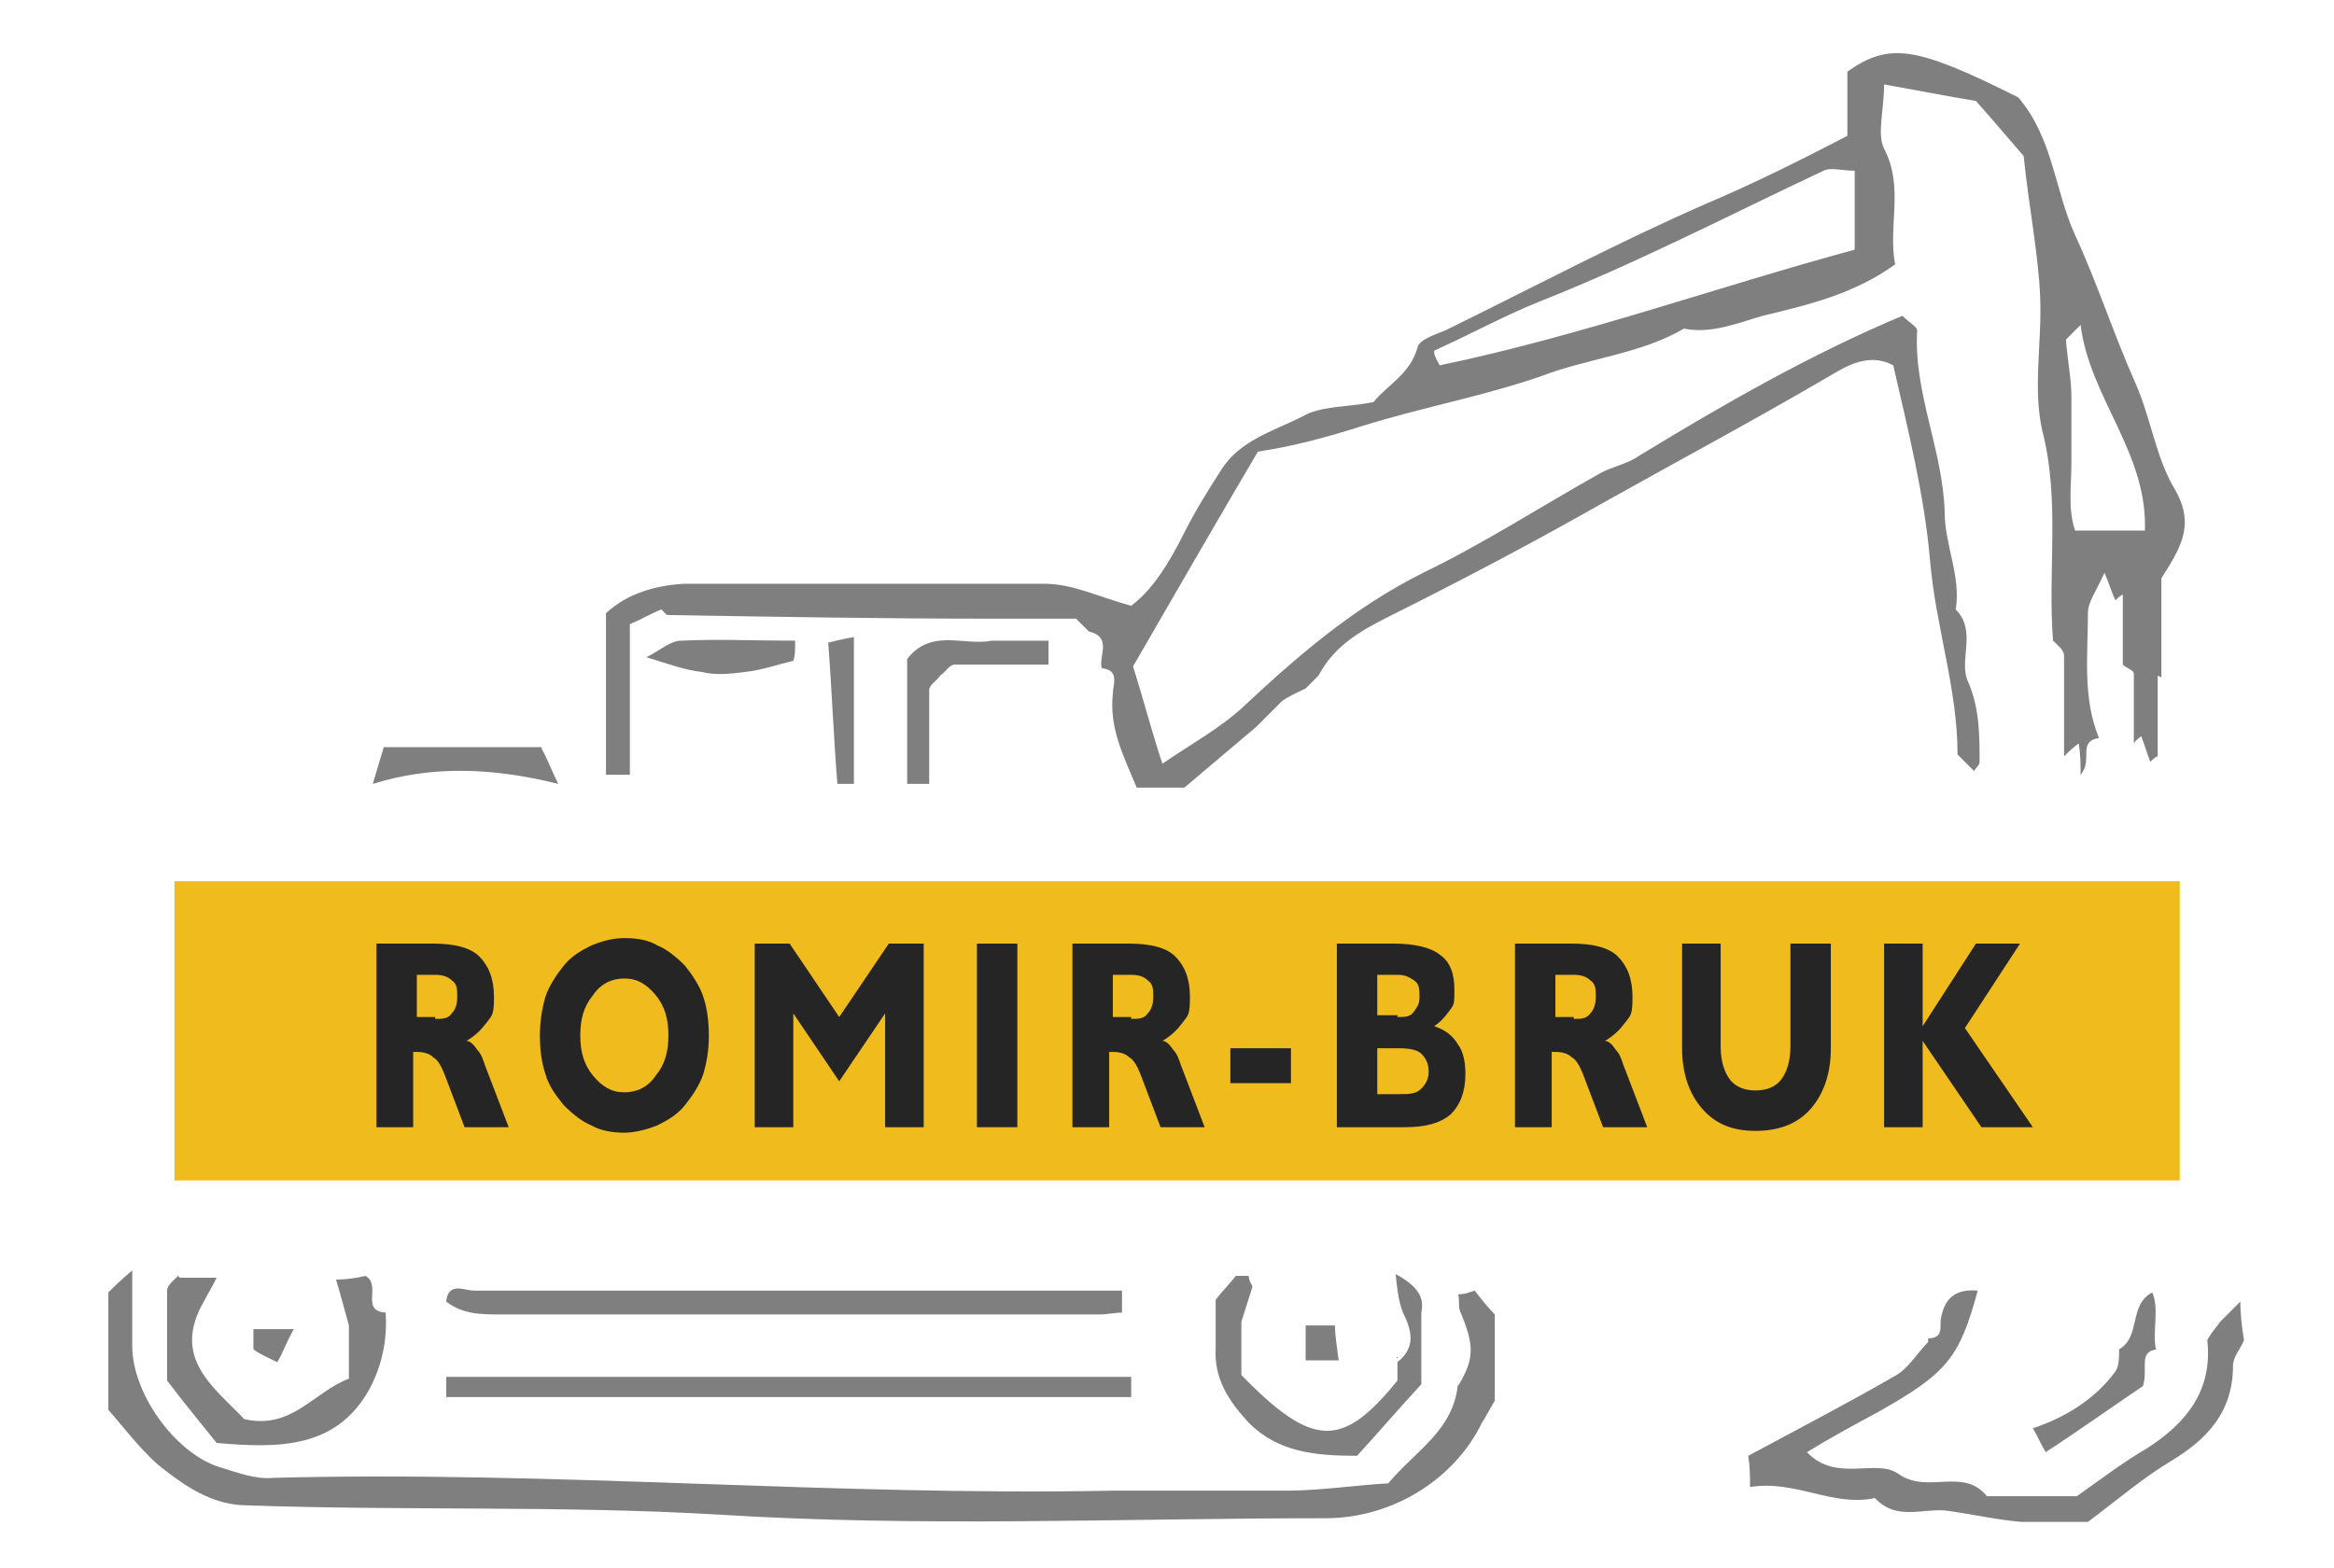
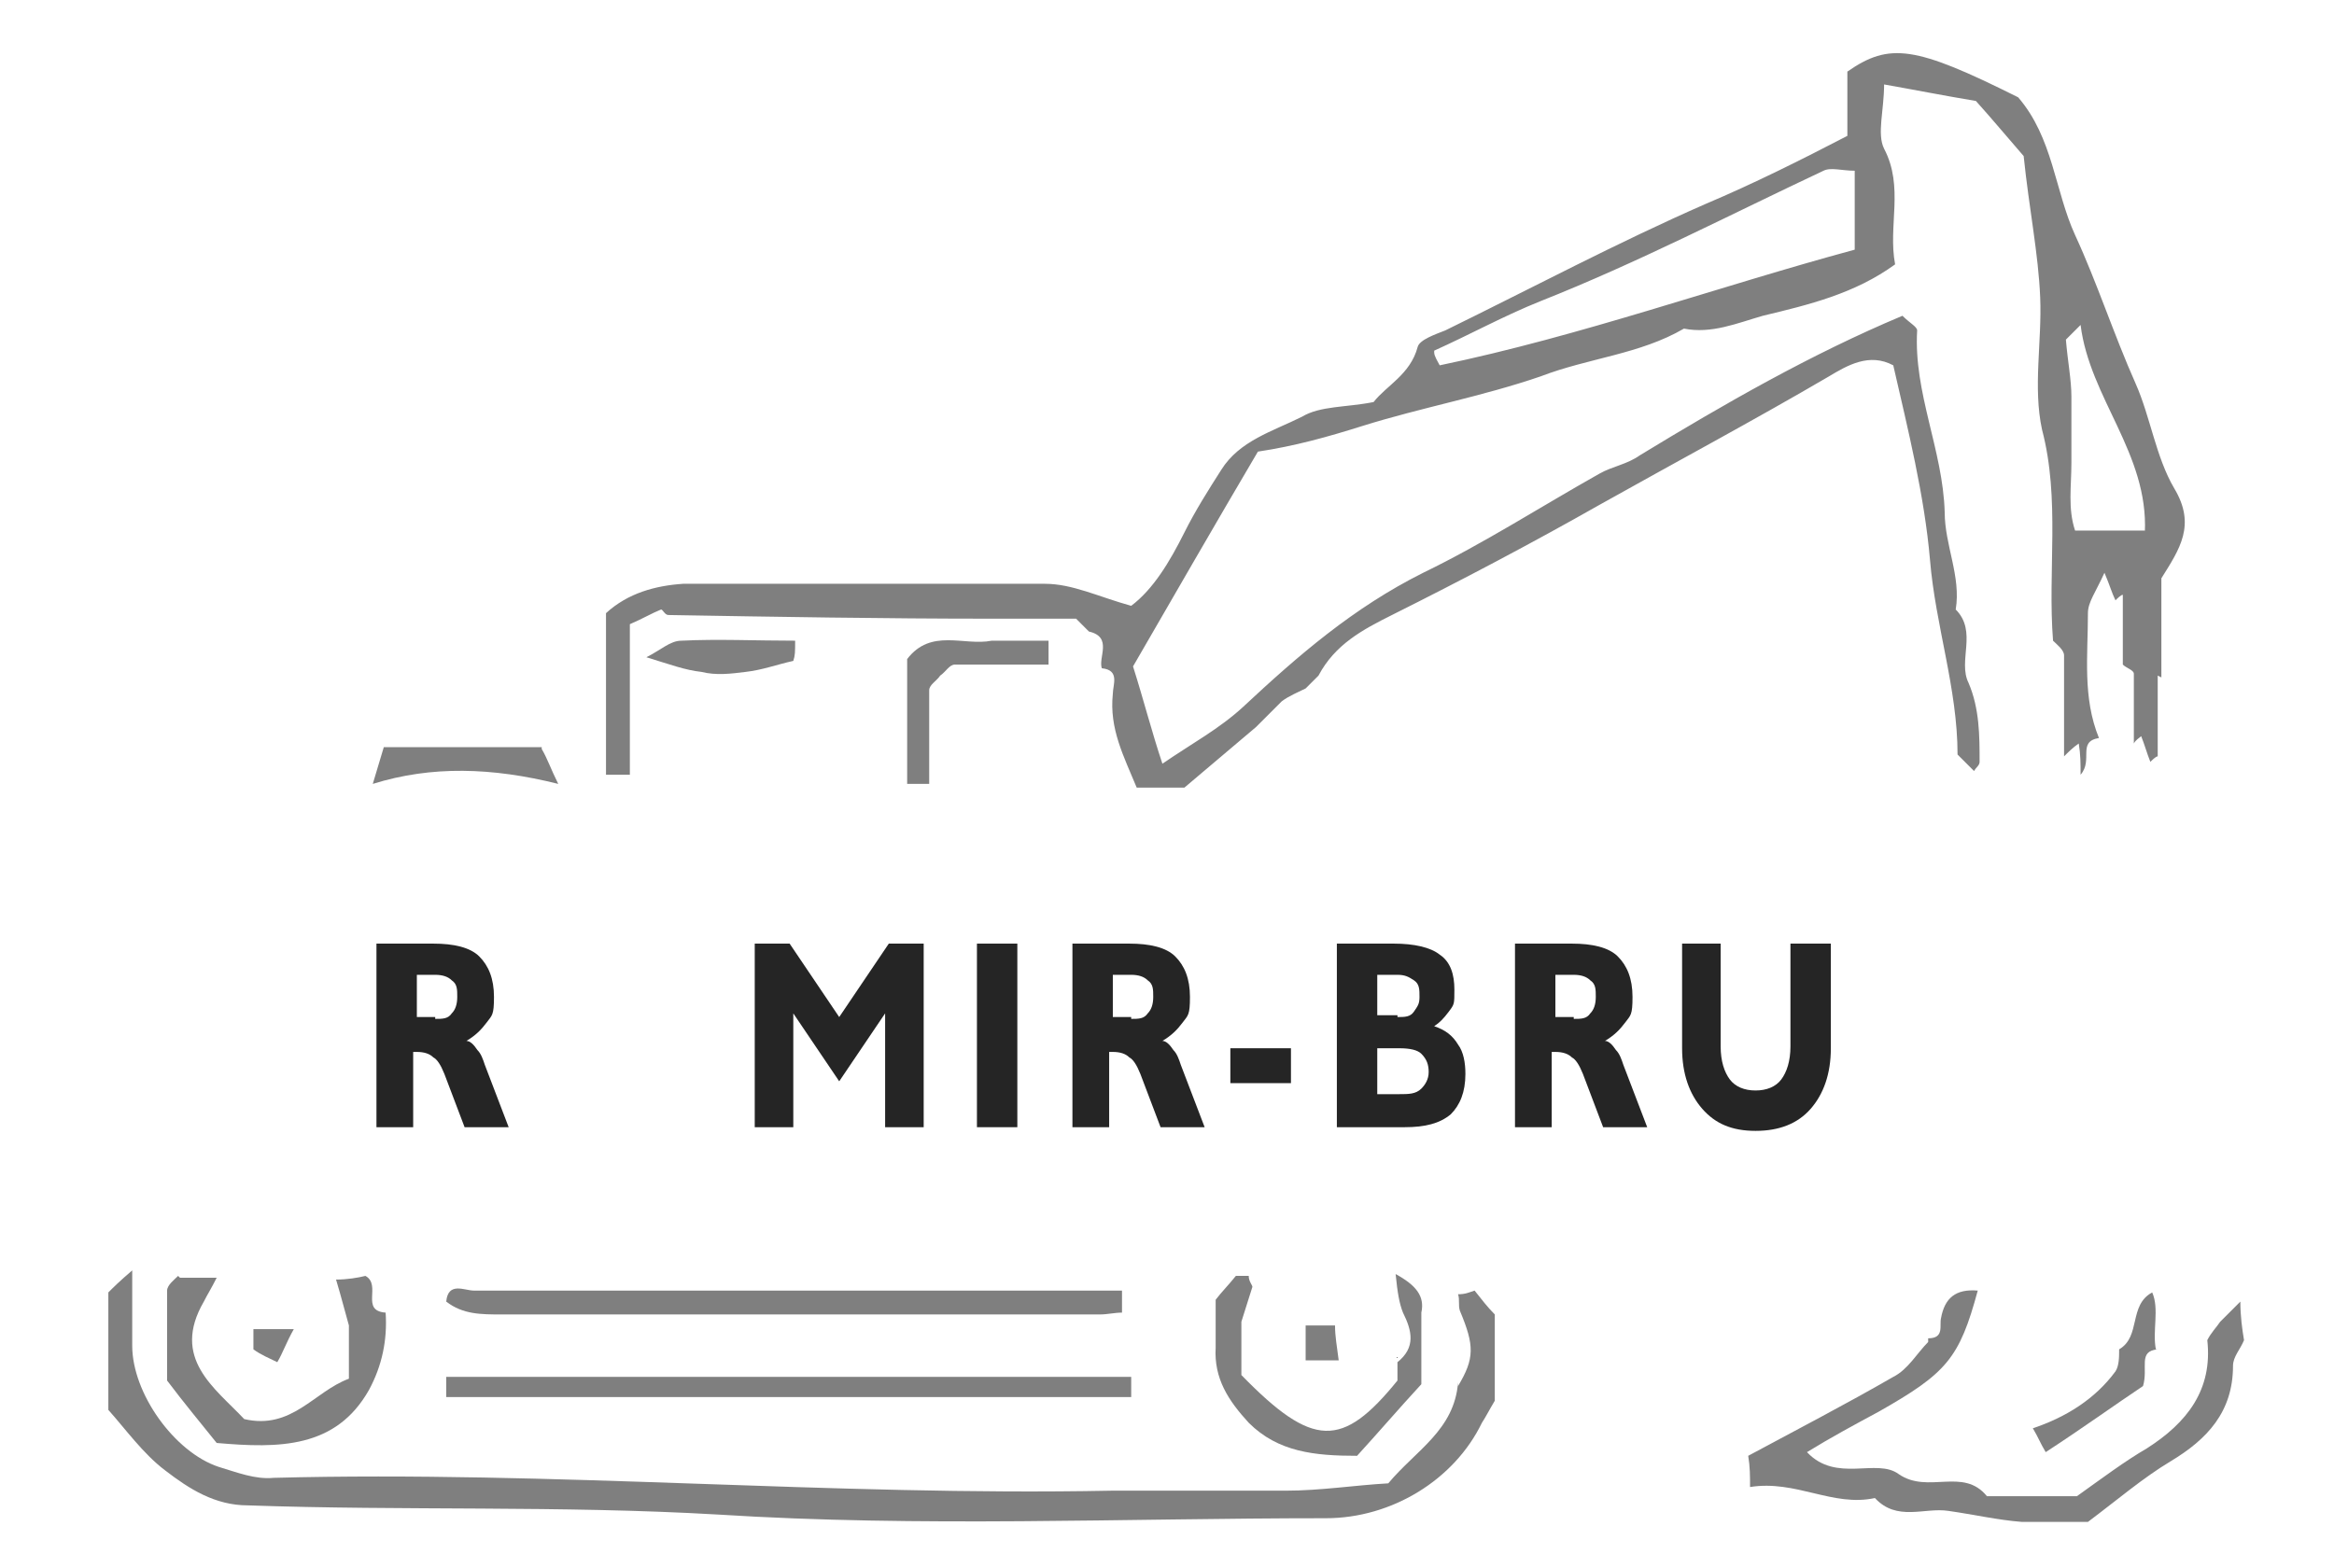
<svg xmlns="http://www.w3.org/2000/svg" version="1.1" viewBox="0 0 127.1 85.4">
  <defs>
    <style>
      .cls-1 {
        fill: #252525;
      }

      .cls-2 {
        fill: #f0bb1c;
      }

      .cls-3 {
        fill: #7f7f7f;
      }
    </style>
  </defs>
  <g>
    <g id="Warstwa_1">
      <g>
-         <rect class="cls-2" x="9.5" y="48" width="109.2" height="16.3" />
        <g>
          <path class="cls-3" d="M117.5,36.8v4.4c-.1,0-.3.2-.4.3-.2-.5-.3-.9-.5-1.4-.1.1-.3.2-.4.4,0-1.3,0-2.5,0-3.8,0-.2-.4-.3-.6-.5v-3.8c-.1,0-.3.2-.4.3-.2-.4-.3-.8-.6-1.5-.5,1.1-.9,1.6-.9,2.2,0,2.3-.3,4.6.6,6.8-1.2.2-.3,1.2-1,2,0-.6,0-1.1-.1-1.7-.3.2-.6.5-.8.7,0-1.8,0-3.6,0-5.5,0-.3-.4-.6-.6-.8-.3-3.8.4-7.7-.6-11.5-.5-2.3,0-4.8-.1-7.2-.1-2.4-.6-4.8-.9-7.7-.7-.8-1.7-2-2.6-3-1.8-.3-3.3-.6-5-.9,0,1.4-.4,2.7,0,3.5,1.1,2.1.2,4.2.6,6.3-2.2,1.6-4.7,2.2-7.2,2.8-1.4.4-2.8,1-4.3.7-2.4,1.4-5.2,1.6-7.8,2.6-3.2,1.1-6.5,1.7-9.7,2.7-1.9.6-3.7,1.1-5.7,1.4-2.3,3.9-4.6,7.9-6.8,11.7.6,1.9,1,3.5,1.6,5.3,1.6-1.1,3.1-1.9,4.4-3.1,3-2.8,6-5.4,9.8-7.3,3.3-1.6,6.4-3.6,9.6-5.4.7-.4,1.5-.5,2.2-1,4.6-2.8,9.3-5.5,14.3-7.6.4.4.8.6.8.8-.2,3.4,1.4,6.5,1.5,9.9,0,1.8.9,3.5.6,5.3,1.2,1.2.1,2.8.7,4,.6,1.4.6,2.9.6,4.3,0,.2-.2.3-.3.5-.3-.3-.6-.6-.9-.9,0-3.6-1.2-7-1.5-10.6-.3-3.5-1.2-7.1-2-10.6-1.3-.7-2.5,0-3.5.6-4.1,2.4-8.4,4.7-12.5,7-3.7,2.1-7.5,4.1-11.3,6-1.6.8-3.1,1.6-4,3.3-.2.2-.4.4-.7.7-.4.2-.9.4-1.3.7-.2.2-.4.4-.7.7-.2.2-.4.4-.7.7-1.3,1.1-2.6,2.2-3.9,3.3h-2.6c-.7-1.7-1.5-3.2-1.3-5.1,0-.5.4-1.3-.6-1.4-.2-.6.6-1.7-.7-2-.2-.2-.4-.4-.7-.7h-4.6c-5.9,0-11.7-.1-17.6-.2-.2,0-.3-.3-.4-.3-.5.2-1,.5-1.7.8v8.2h-1.3v-8.8c1.2-1.1,2.7-1.5,4.2-1.6,6.6,0,13.1,0,19.7,0,1.5,0,2.9.7,4.7,1.2,1.2-.9,2.1-2.4,2.9-4,.6-1.2,1.3-2.3,2-3.4,1-1.6,2.8-2.1,4.4-2.9,1-.6,2.4-.5,3.9-.8.7-.9,2-1.5,2.4-3,.1-.4,1-.7,1.5-.9,4.7-2.3,9.4-4.8,14.2-6.9,2.6-1.1,5.2-2.4,7.7-3.7v-3.5c2.3-1.6,3.7-1.4,9.3,1.4,1.9,2.2,2,5.1,3.1,7.5,1.2,2.6,2.1,5.4,3.3,8.1.8,1.8,1.1,4,2.1,5.7,1.2,2,.3,3.3-.7,4.9v5.4ZM78.1,19.2c0,.2.2.5.3.7,7.7-1.6,15.2-4.3,22.6-6.3v-4.3c-.7,0-1.3-.2-1.7,0-5.1,2.4-10.1,5-15.4,7.1-2,.8-3.8,1.8-5.8,2.7ZM116.8,29c.2-4.3-3-7.3-3.5-11.3-.4.4-.7.7-.8.8.1,1.2.3,2.2.3,3.1,0,1.2,0,2.4,0,3.6,0,1.3-.2,2.5.2,3.7h3.8Z" />
          <path class="cls-3" d="M79.4,75.5c.9-1.5.9-2.2.1-4.1-.1-.3,0-.6-.1-.9.4,0,.6-.1.9-.2.4.5.7.9,1.1,1.3v4.7c-.3.5-.5.9-.7,1.2-1.5,3.1-4.9,5.2-8.5,5.2-11,0-22.1.5-33.1-.2-8.6-.5-17.1-.2-25.6-.5-1.8,0-3.2-.9-4.5-1.9-1.2-.9-2.2-2.3-3.1-3.3v-6.4c.3-.3.6-.6,1.3-1.2,0,1.6,0,2.9,0,4.1,0,2.6,2.3,5.8,4.7,6.6,1,.3,2,.7,3,.6,15.2-.4,30.4,1,45.6.7,3.2,0,6.3,0,9.5,0,1.9,0,3.8-.3,5.6-.4,1.5-1.8,3.6-2.9,3.8-5.5Z" />
          <path class="cls-3" d="M105,72.9c.9,0,.6-.7.7-1.1.2-1.1.8-1.6,2-1.5-1,3.7-1.7,4.5-5.4,6.6-1.3.7-2.6,1.4-3.9,2.2,1.6,1.7,3.8.3,5,1.2,1.6,1.1,3.5-.4,4.8,1.2h4.9c1.4-1,2.6-1.9,3.8-2.6,2.2-1.4,3.6-3.2,3.3-5.9.2-.4.5-.7.7-1,.3-.3.6-.6,1.1-1.1,0,.8.1,1.5.2,2.1-.2.5-.6.9-.6,1.4,0,2.5-1.4,4-3.4,5.2-1.5.9-2.9,2.1-4.5,3.3-1,0-2.3,0-3.6,0-1.3-.1-2.6-.4-4-.6-1.3-.2-2.8.6-4-.7-2.3.5-4.3-1-6.8-.6,0-.6,0-1.1-.1-1.7,2.6-1.4,5.3-2.8,7.9-4.3.8-.4,1.3-1.3,1.9-1.9Z" />
          <path class="cls-3" d="M24.3,76.1v-1.1h37.3v1.1H24.3Z" />
          <path class="cls-3" d="M24.3,70.9c.1-1.1,1-.6,1.5-.6,7.2,0,14.4,0,21.6,0h13.7v1.2c-.4,0-.8.1-1.2.1-10.9,0-21.7,0-32.6,0-1.1,0-2.1,0-3-.7Z" />
          <path class="cls-3" d="M9.8,69.6h2c-.3.6-.5.9-.7,1.3-1.8,3.1.6,4.7,2.2,6.4,2.6.6,3.8-1.5,5.7-2.2,0-1,0-1.9,0-2.9-.2-.7-.4-1.5-.7-2.5.6,0,1.2-.1,1.6-.2.9.5-.3,1.9,1.1,2,.1,1.5-.2,2.9-.9,4.2-1.8,3.2-4.9,3.2-8.3,2.9-.8-1-1.8-2.2-2.7-3.4,0-1.6,0-3.3,0-4.9,0-.3.4-.6.6-.8Z" />
          <path class="cls-3" d="M76.1,74.2c1-.8.8-1.7.3-2.7-.2-.5-.3-1.1-.4-2.1,1.1.6,1.6,1.2,1.4,2.1v3.9c-1.2,1.3-2.4,2.7-3.5,3.9-2.3,0-4.3-.2-5.9-1.8-1.1-1.2-1.9-2.4-1.8-4.1,0-.9,0-1.7,0-2.6.3-.4.7-.8,1.1-1.3.1,0,.4,0,.7,0,0,.3.2.5.2.6-.2.6-.4,1.3-.6,1.9v2.9c3.9,4,5.5,4,8.5.3v-1.3Z" />
          <path class="cls-3" d="M29.5,40.8c.3.5.5,1.1.9,1.9-3.6-.9-6.9-1-10.1,0,.2-.7.4-1.3.6-2h8.6Z" />
          <path class="cls-3" d="M53.8,34.9h3.3v1.3c-1.7,0-3.4,0-5.1,0-.3,0-.5.4-.8.6-.2.3-.6.5-.6.8,0,1.7,0,3.4,0,5.1h-1.2c0-1.1,0-2.3,0-3.4,0-1.2,0-2.4,0-3.4,1.3-1.7,3.1-.7,4.6-1Z" />
          <path class="cls-3" d="M117.5,73.5c-1.1.1-.5,1-.8,2-1.5,1-3.3,2.3-5.3,3.6-.3-.5-.4-.8-.7-1.3,1.8-.6,3.4-1.6,4.5-3.1.2-.3.2-.8.2-1.2,1.2-.7.5-2.4,1.8-3.1.4.9,0,2.1.2,3.1Z" />
          <path class="cls-3" d="M43.3,34.9c0,.6,0,.8-.1,1.1-.9.2-1.7.5-2.6.6-.8.1-1.6.2-2.4,0-.9-.1-1.7-.4-3-.8.8-.4,1.3-.9,1.9-.9,2-.1,4,0,6.3,0Z" />
-           <path class="cls-3" d="M46.6,42.7c-.8,0-1,0-1,0-.2-2.5-.3-5.1-.5-7.7.5-.1.8-.2,1.4-.3,0,2.7,0,5.4,0,8Z" />
          <path class="cls-3" d="M15.1,74.2c-.4-.2-.9-.4-1.3-.7v-1.1h2.2c-.4.7-.6,1.3-.9,1.8Z" />
          <path class="cls-3" d="M71,72.2h1.7c0,.6.1,1.1.2,1.9h-1.8v-1.9Z" />
        </g>
        <g>
          <path class="cls-1" d="M20.5,61.4v-10h3.1c1.1,0,2,.2,2.5.7s.8,1.2.8,2.2-.1,1-.4,1.4-.6.7-1.1,1c.2,0,.4.2.6.5.2.2.3.5.4.8l1.3,3.4h-2.4l-1.1-2.9c-.2-.5-.4-.8-.6-.9-.2-.2-.5-.3-.9-.3s0,0-.1,0c0,0,0,0-.1,0v4.1h-2.1ZM23.7,55.5c.4,0,.7,0,.9-.3.2-.2.3-.5.3-.9s0-.7-.3-.9c-.2-.2-.5-.3-.9-.3h-1v2.3h1Z" />
-           <path class="cls-1" d="M29.4,56.4c0-.7.1-1.4.3-2.1.2-.6.6-1.2,1-1.7.4-.5.9-.8,1.5-1.1.5-.2,1.1-.4,1.8-.4s1.3.1,1.8.4c.5.2,1,.6,1.5,1.1.4.5.8,1.1,1,1.7.2.6.3,1.3.3,2.1s-.1,1.4-.3,2.1c-.2.6-.6,1.2-1,1.7-.4.5-.9.8-1.5,1.1-.5.2-1.2.4-1.8.4s-1.3-.1-1.8-.4c-.5-.2-1-.6-1.5-1.1-.4-.5-.8-1-1-1.7-.2-.6-.3-1.3-.3-2.1ZM31.6,56.4c0,.9.2,1.6.7,2.2.5.6,1,.9,1.7.9s1.3-.3,1.7-.9c.5-.6.7-1.3.7-2.2s-.2-1.6-.7-2.2c-.5-.6-1-.9-1.7-.9s-1.3.3-1.7.9c-.5.6-.7,1.3-.7,2.2Z" />
          <path class="cls-1" d="M41.1,61.4v-10h1.9l2.7,4,2.7-4h1.9v10h-2.1v-6.2l-2.5,3.7-2.5-3.7v6.2h-2.1Z" />
          <path class="cls-1" d="M53.2,61.4v-10h2.2v10h-2.2Z" />
          <path class="cls-1" d="M58.4,61.4v-10h3.1c1.1,0,2,.2,2.5.7s.8,1.2.8,2.2-.1,1-.4,1.4-.6.7-1.1,1c.2,0,.4.2.6.5.2.2.3.5.4.8l1.3,3.4h-2.4l-1.1-2.9c-.2-.5-.4-.8-.6-.9-.2-.2-.5-.3-.9-.3s0,0-.1,0c0,0,0,0-.1,0v4.1h-2.1ZM61.6,55.5c.4,0,.7,0,.9-.3.2-.2.3-.5.3-.9s0-.7-.3-.9c-.2-.2-.5-.3-.9-.3h-1v2.3h1Z" />
          <path class="cls-1" d="M67,59v-1.9h3.3v1.9h-3.3Z" />
          <path class="cls-1" d="M72.8,61.4v-10h3.1c1.1,0,2,.2,2.5.6.6.4.8,1.1.8,1.9s0,.8-.3,1.2-.5.6-.8.8c.6.2,1,.5,1.3,1,.3.4.4,1,.4,1.6,0,1-.3,1.7-.8,2.2-.6.5-1.4.7-2.5.7h-3.8ZM76.1,55.4c.4,0,.7,0,.9-.3s.3-.4.3-.8,0-.7-.3-.9-.5-.3-.9-.3h-1.1v2.2h1.1ZM75,59.6h1.2c.5,0,.9,0,1.2-.3.2-.2.4-.5.4-.9s-.1-.7-.4-1c-.2-.2-.6-.3-1.2-.3h-1.2v2.4Z" />
          <path class="cls-1" d="M82.5,61.4v-10h3.1c1.1,0,2,.2,2.5.7s.8,1.2.8,2.2-.1,1-.4,1.4-.6.7-1.1,1c.2,0,.4.2.6.5.2.2.3.5.4.8l1.3,3.4h-2.4l-1.1-2.9c-.2-.5-.4-.8-.6-.9-.2-.2-.5-.3-.9-.3s0,0-.1,0c0,0,0,0-.1,0v4.1h-2.1ZM85.7,55.5c.4,0,.7,0,.9-.3.2-.2.3-.5.3-.9s0-.7-.3-.9c-.2-.2-.5-.3-.9-.3h-1v2.3h1Z" />
          <path class="cls-1" d="M99.7,51.4v5.7c0,1.4-.4,2.5-1.1,3.3-.7.8-1.7,1.2-3,1.2s-2.2-.4-2.9-1.2-1.1-1.9-1.1-3.3v-5.7h2.1v5.6c0,.8.2,1.4.5,1.8.3.4.8.6,1.4.6s1.1-.2,1.4-.6c.3-.4.5-1,.5-1.8v-5.6h2.1Z" />
-           <path class="cls-1" d="M102.6,61.4v-10h2.1v4.5l2.9-4.5h2.4l-3,4.6,3.7,5.4h-2.8l-3.2-4.7v4.7h-2.1Z" />
        </g>
      </g>
    </g>
  </g>
</svg>